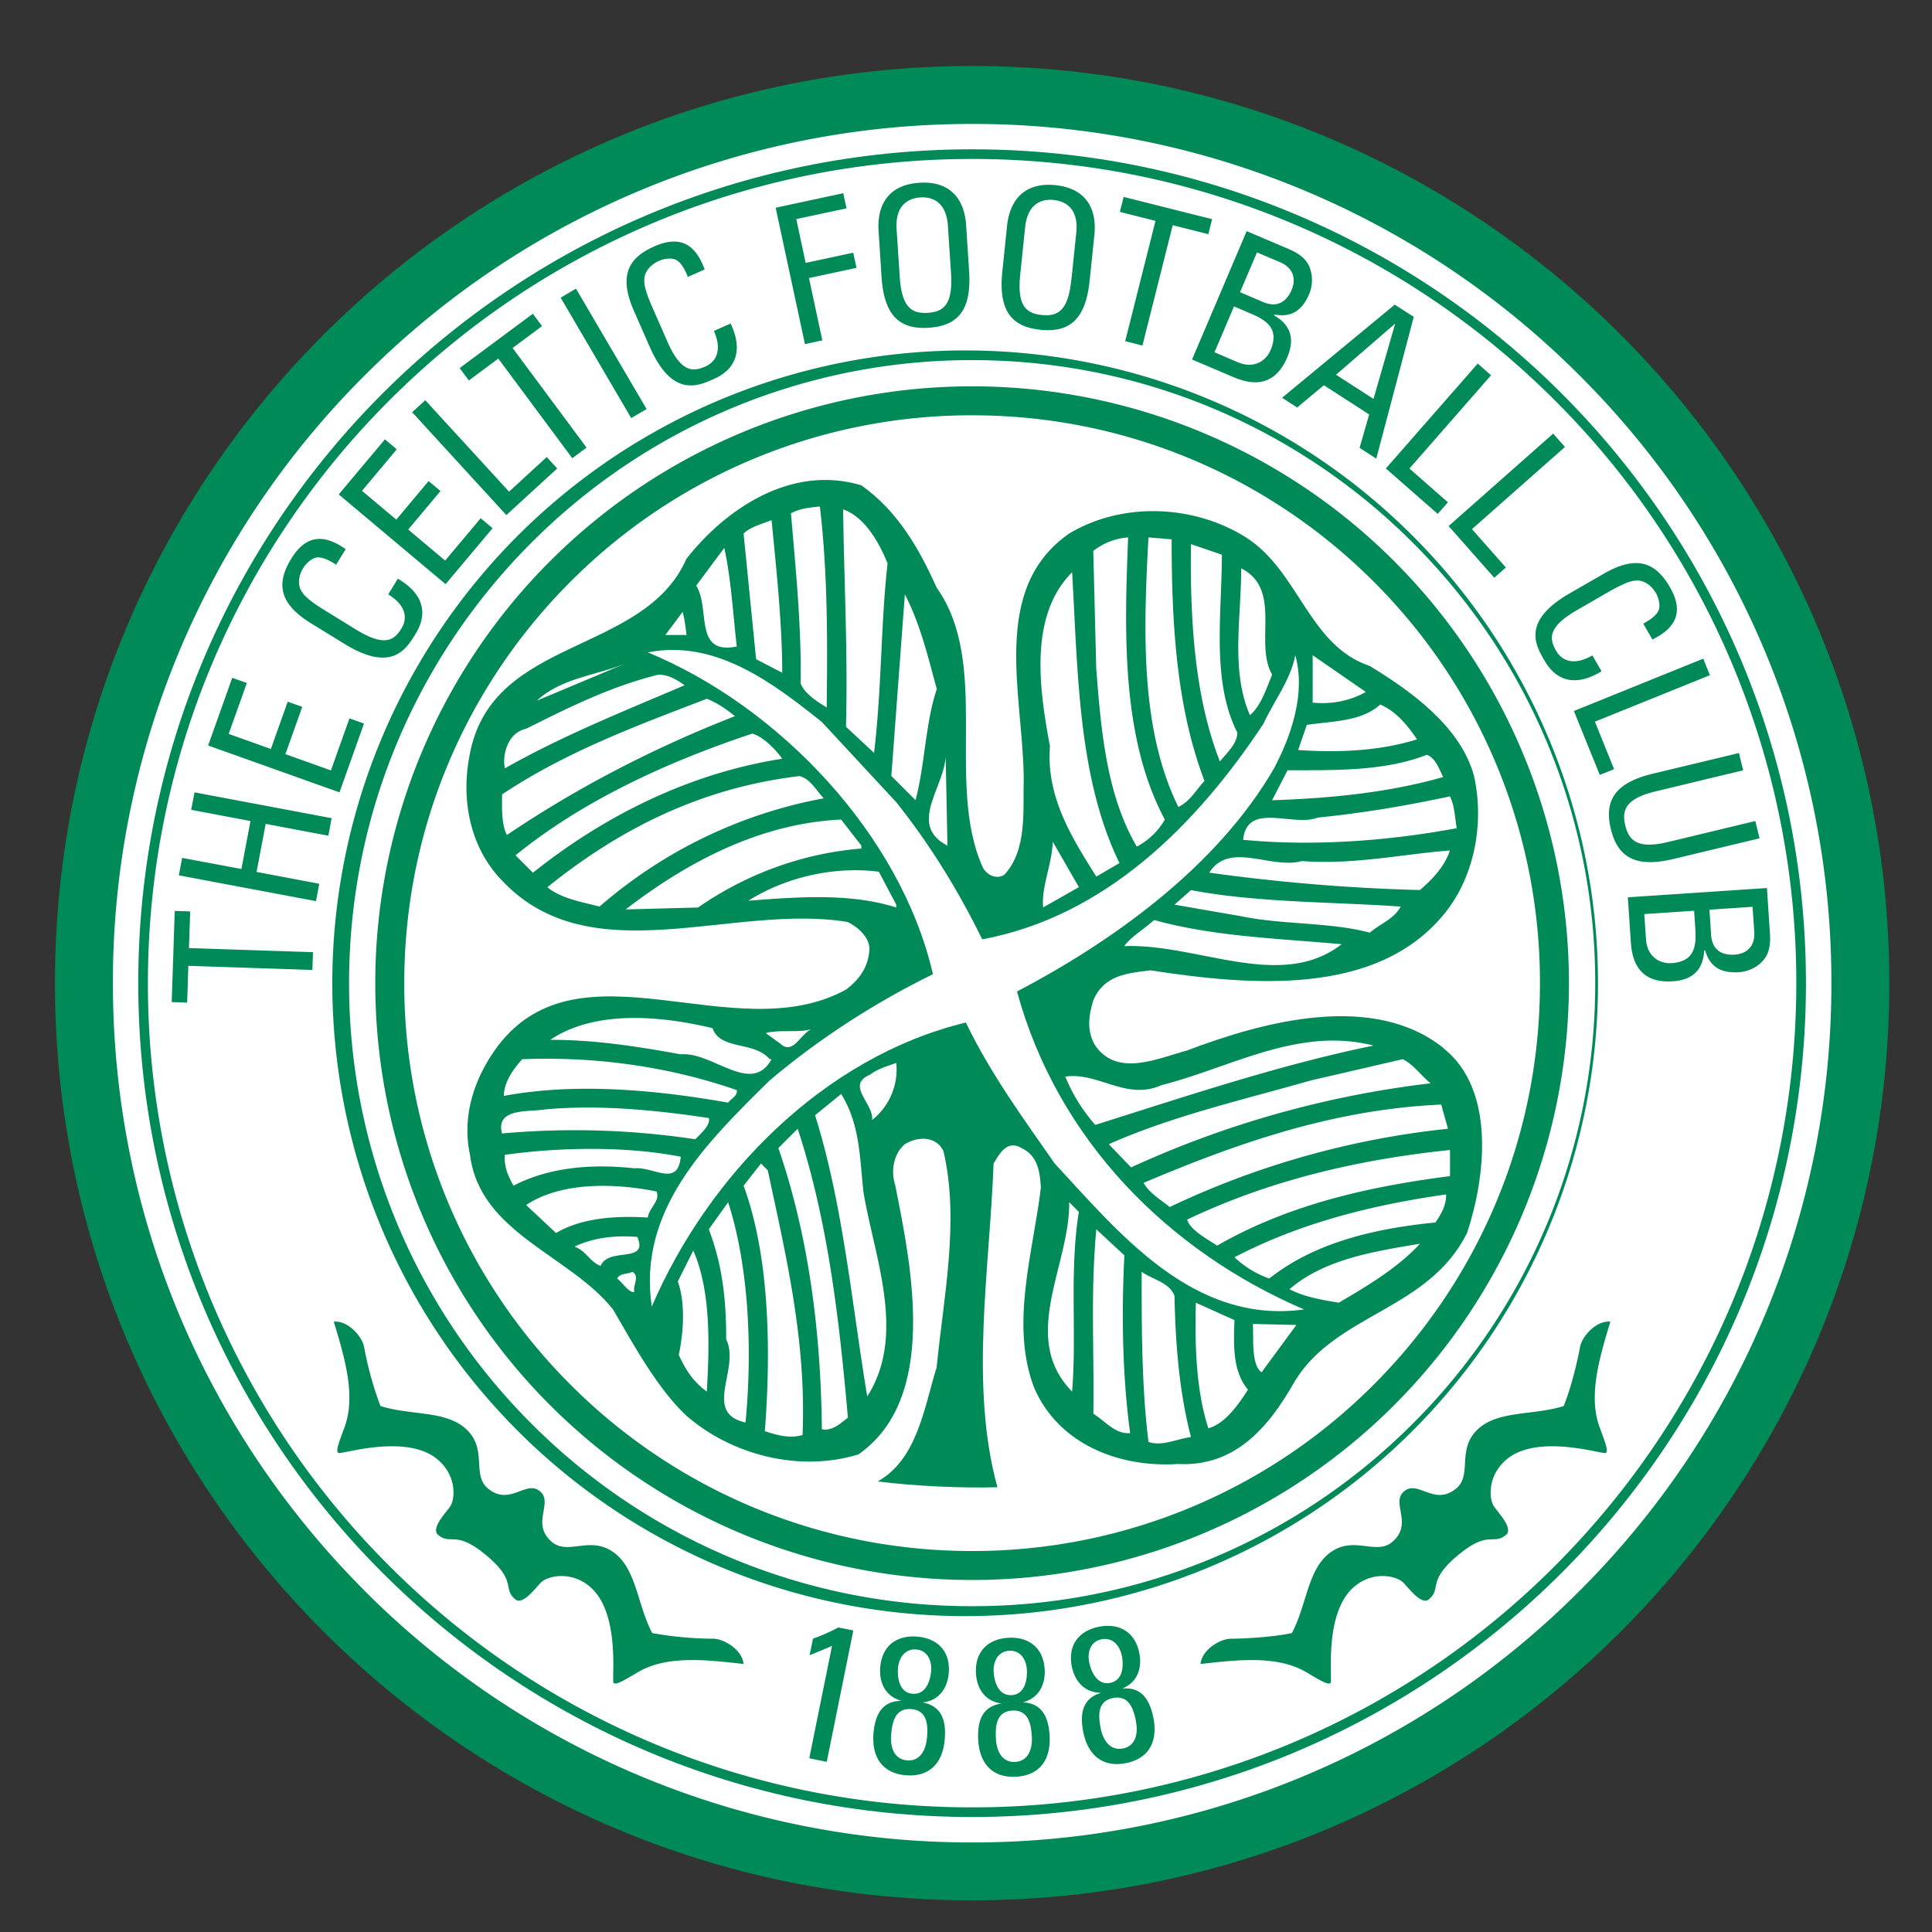
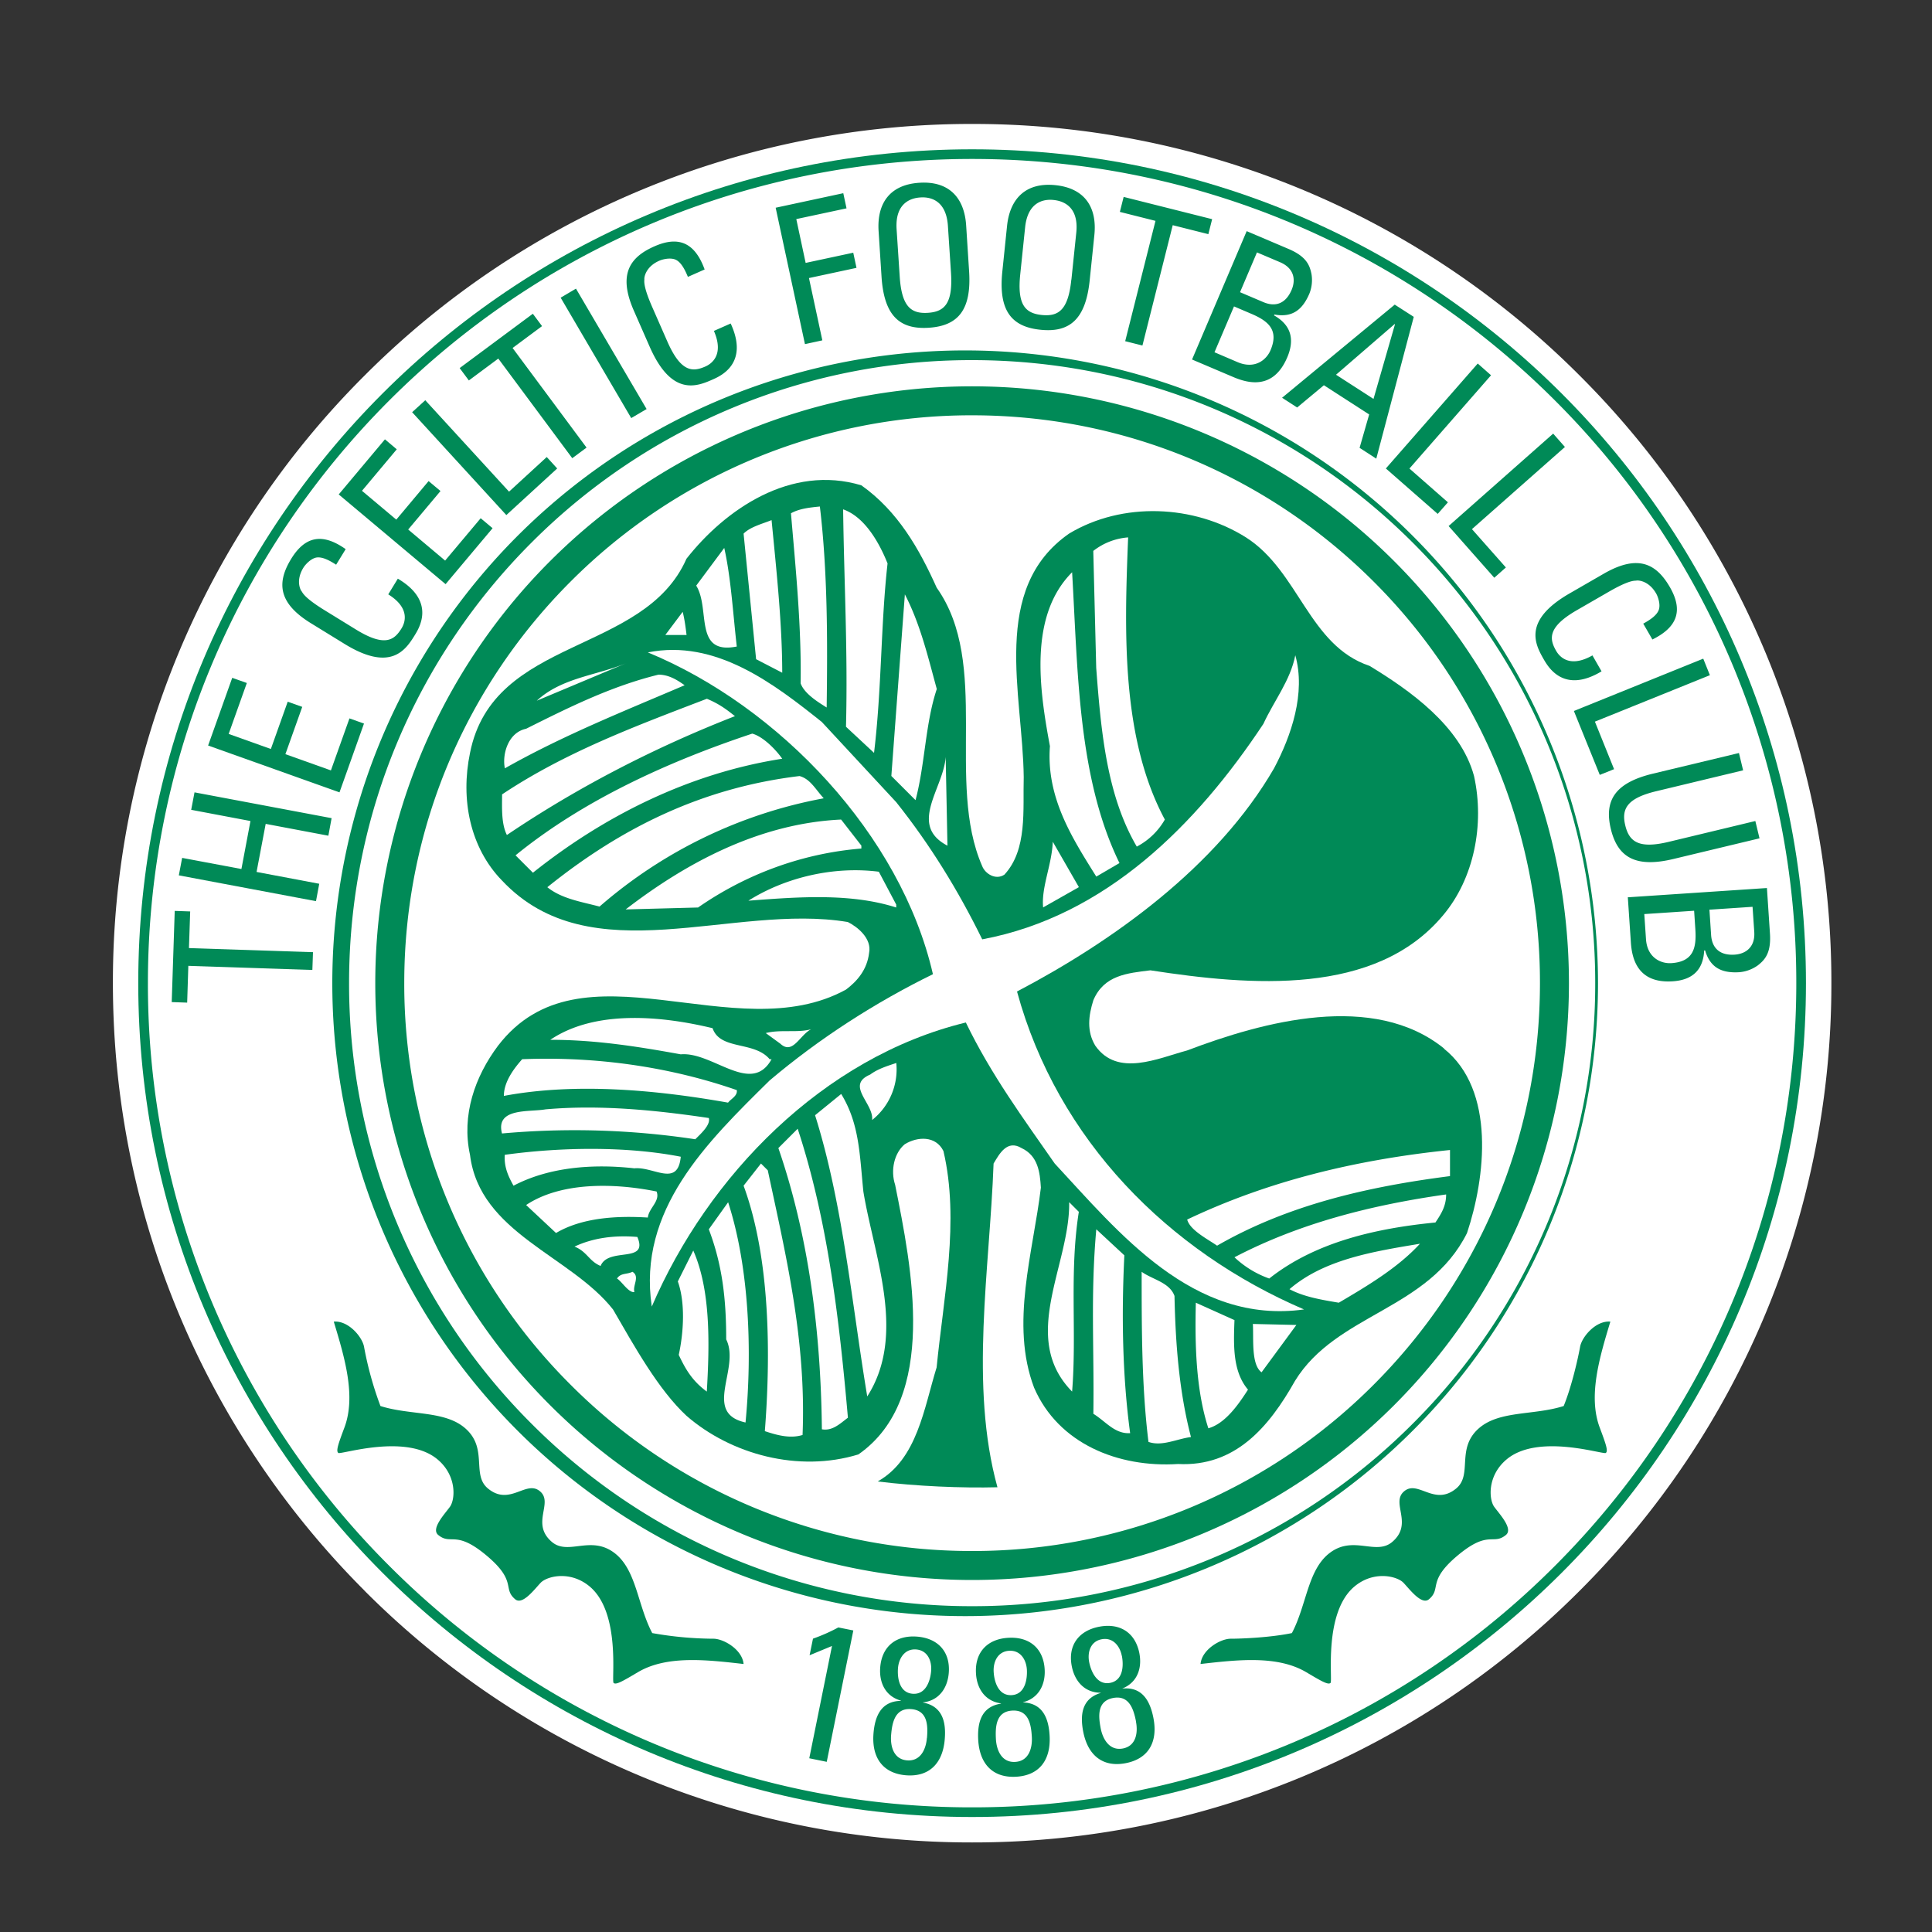
<svg xmlns="http://www.w3.org/2000/svg" data-name="Grafik" width="25" height="25" viewBox="0 0 25 25">
  <rect x="0" y="0" width="25" height="25" fill="#333333" stroke="none" />
  <defs>
    <clipPath>
      <path d="M-10.721-51.648v3.654c.153.065.365.17.515.242l-.009-.051c0-.569.167-.492.549-.656.096-.041.125-.22.279-.233.262-.004.523.044.767.14a.34.34 0 01.163.222c.038.102.229.177.274.298a.522.522 0 01-.251.65c-.159.02-.32.024-.479.011v.278a.973.973 0 000 .108l.117.036c1.462.381 2.896.862 4.292 1.438a.034.034 0 010 .034.039.039 0 01-.028.02c-.087.009-2.326-.506-2.75-.584-.479-.088-.863-.166-1.463-.256v.034c0 .192-.042.192-.204.25l.005.036c.336.045.667.123.988.233.154.103.517-.025.767.32a.803.803 0 010 .555c-.107.146-.218.082-.364.104-.089.012-.133.096-.207.139a.557.557 0 01-.253.025c-.192 0-.253-.168-.384-.261-.065-.045-.143-.015-.215-.034-.108-.029-.179-.152-.274-.202a.334.334 0 00-.241.013c-.534.137-1.1.058-1.577-.22l.012 2.213c-.013.266-.09.524-.224.754a6.544 6.544 0 01-5.562 2.981h-.037a6.52 6.52 0 01-5.562-2.948 1.744 1.744 0 01-.224-.787l.012-2.213a2.095 2.095 0 01-1.577.22.324.324 0 00-.241-.013c-.096.05-.165.174-.273.202-.072.018-.15-.011-.215.034-.135.096-.197.265-.384.261a.586.586 0 01-.253-.025c-.073-.038-.118-.128-.207-.139-.147-.021-.258.042-.364-.104a.803.803 0 010-.555c.253-.345.616-.218.767-.32.321-.11.652-.188.988-.233v-.036c-.163-.056-.205-.055-.204-.25v-.034c-.605.09-.982.168-1.463.257-.423.078-2.663.593-2.75.584 0 0-.049-.011-.025-.055a33.127 33.127 0 014.293-1.438c.038-.01.117-.036.117-.036a.99.99 0 000-.109c-.006-.079 0-.199 0-.277-.16.012-.32.008-.479-.012a.522.522 0 01-.25-.651c.044-.121.234-.197.273-.297a.342.342 0 01.163-.222c.244-.096.505-.143.767-.139.153.013.183.192.278.232.384.164.552.087.549.656l-.008.052c.15-.073.362-.177.514-.243v-3.654h11.555z" fill="none" />
    </clipPath>
    <clipPath>
      <path d="M-13.771-42.605l.2.348-.133.09-.447-1.528-.108-.192-.499.339.315.543.179-.123-.2-.347.132-.096.446 1.529.107.192.499-.339-.314-.543-.177.127zm1.746-1.482l-.633-.433-.156.268.178.121.043-.075.511.351-.088.152-1.202-.823.088-.153.242.166.113-.192-.184-.127a.276.276 0 00-.297-.017.335.335 0 00-.016.558l1.086.745c.087.063.204.07.297.016a.332.332 0 00.017-.557zm-3.032 1.604l-.176-.628.158-.053.176.628-.158.053zm.182-.762a.203.203 0 00-.192-.154c-.02 0-.04.004-.058.011l-.372.124.535 1.904v.012l.202-.067-.238-.848.169-.057a.202.202 0 00.118-.106.233.233 0 00.014-.166l-.178-.653zm1.028-.999l-.15.162 1.291 1.414.008.009.15-.162-1.29-1.414-.009-.009zm-2.973 1.197l-.169 1.557a.216.216 0 00.175.242l.384.05.024-.228-.374-.048.073-.653.279.036.024-.228-.282-.036.072-.652.375.048.024-.228-.384-.05a.195.195 0 00-.148.045.23.23 0 00-.075.146h.002zm-.607-.437l-.602 1.894.555.208.192-.605-.2-.075-.123.384-.156-.059.532-1.676-.198-.071zm1.448.277l.16 1.997.21-.02-.159-1.997-.211.02z" fill="none" />
    </clipPath>
    <clipPath>
-       <path d="M-21.474-42.624l.006.01a5.736 5.736 0 004.973 2.646 5.732 5.732 0 004.973-2.643l.006-.01v-.01c.197-.352.281-.755.242-1.156v-1.714h-.303v1.711c.04.346-.03.695-.2.998a5.443 5.443 0 01-4.717 2.504 5.442 5.442 0 01-4.722-2.5 1.646 1.646 0 01-.2-.998v-1.715h-.303v1.715c-.04.401.043.804.239 1.156l.008.006z" fill="none" />
-     </clipPath>
+       </clipPath>
    <clipPath>
      <path fill="none" d="M-21.55-47.438v-3.4h10.725v3.403l.17.09v-3.688H-21.72v3.686l.17-.091z" />
    </clipPath>
    <clipPath>
      <path fill="none" d="M-21.72-50.418v2.456l.303-.123v-2.071h9.844v2.075l.303.121v-2.458h-10.45z" />
    </clipPath>
    <clipPath>
      <path d="M-10.826-45.501v1.64c.041.398-.048.799-.253 1.142l-.007.012-.007.011a5.977 5.977 0 01-5.095 2.558 5.98 5.98 0 01-5.096-2.559l-.007-.011-.007-.011a1.85 1.85 0 01-.253-1.142V-45.5h-.171v1.639c-.041.428.057.858.277 1.227l.01.016.01.015a6.145 6.145 0 005.237 2.634 6.147 6.147 0 005.236-2.634l.011-.015.01-.016a2.02 2.02 0 00.276-1.227V-45.5h-.171z" fill="none" />
    </clipPath>
    <clipPath>
      <path d="M-16.569-49.804c.343-.001.683.07.996.208-.031.143-.084.28-.156.407a5.56 5.56 0 00-1.175-.014l-.514-.447c.272-.101.559-.153.849-.153z" fill="none" />
    </clipPath>
    <clipPath>
      <path d="M-13.749-45.344c-.224-.039-.432-.114-.654-.157a2.636 2.636 0 00-.159.065 3.19 3.19 0 01-.892.479 4.309 4.309 0 01-2.678.051 3.523 3.523 0 01-.515-.206 3.348 3.348 0 002.163.832h.096a.058.058 0 00.026.005 4.06 4.06 0 001.562-.306 2.467 2.467 0 001.042-.755l.028-.009h-.019z" fill="none" />
    </clipPath>
    <clipPath>
      <path d="M-16.187-46.698c.147.211.325.434.447.582.143-.171.256-.366.335-.575.123-.16.275-.295.448-.399a7.849 7.849 0 00-.681-.255 5.13 5.13 0 00-.549.647z" fill="none" />
    </clipPath>
    <clipPath>
      <path d="M-18.029-49.189a2.218 2.218 0 00-.615.555l.107.059.072-.061a5.16 5.16 0 01.435-.553z" fill="none" />
    </clipPath>
    <clipPath>
      <path d="M-16.803-47.097a7.9 7.9 0 00-.492-.863s-.53.305-.725.436c0 0-.007.09-.012.233.119.26.176.538.326.938.038.033.07.071.096.114.105.038.225.081.361.123-.004 0 .331-.689.447-.981z" fill="none" />
    </clipPath>
    <clipPath>
-       <path d="M-16.962-45.464l1.164-.037.225.756c-.3.202-.626.361-.969.474a2.254 2.254 0 01-.876-.431l.456-.76z" fill="none" />
+       <path d="M-16.962-45.464l1.164-.037.225.756c-.3.202-.626.361-.969.474a2.254 2.254 0 01-.876-.431z" fill="none" />
    </clipPath>
    <clipPath>
-       <path d="M-18.439-46.116c-.076.027-.149.053-.192.065h-.015a1.6 1.6 0 00.257.317c.091.087.191.163.298.228a.374.374 0 00.059-.046s-.257-.324-.408-.565z" fill="none" />
-     </clipPath>
+       </clipPath>
    <clipPath>
-       <path d="M-18.717-46.084c-.039.006-.096.018-.127 0s.011-.073.026-.106a.195.195 0 01.15-.058.04.04 0 01.015.036.152.152 0 01-.064.127zm-1.312.537a.037.037 0 01-.032-.024c.029-.105.088-.251.006-.357l-.119-.25c.011-.035.05-.04.08-.051.025 0 .047.019.052.043l.139.318a.34.34 0 01-.126.32zm-2.699-.081l-.502.126a.048.048 0 01-.036-.016.085.085 0 01.046-.057c.128-.035.255-.045.384-.07.056-.011.112-.017.169-.019l-.059.036zm3.644-1.941c-.492.07-1.512.211-1.512.211l.069-.032 1.474-.233a.063.063 0 01.044.01c.01.035-.054.041-.075.044zm-1.706-.264a.362.362 0 01.096-.078c.041.01.084.01.125 0 .202-.066.411-.109.622-.128.006.028-.04.032-.059.037-.256.069-.524.128-.783.177v-.01zm3.121 1.8a1.816 1.816 0 01-.278-.303c-.034-.037-.082-.064-.113-.096s-.153-.298-.175-.346l-.029-.014c-.24.012-.479.015-.72.021a2.273 2.273 0 01-.34.011c-.016 0-.019-.013-.016-.027.227-.075.642.044.8-.161.021-.027.017-.075.057-.085a.19.19 0 00.131.028l.02-.028a1.005 1.005 0 00-.173-.419 3.364 3.364 0 00-.745-.694c-.096-.047-.215-.212-.252-.153 0 .02-.009.039-.024.053-.096.018-.091-.155-.217-.228a.64.64 0 00-.438-.083c-.183.049-.359.12-.526.211l-1.075.525c-.169.082-.339.173-.513.246-.041.017-.096.024-.119.071-.013.075.02.15.082.192.111.072.281-.017.384-.059l.017.011c-.078.096-.166.096-.278.121-.088.018-.177.064-.266.088-.121.034-.239.07-.358.107-.05.015-.132.027-.119.096-.017.039-.062.034-.096.04-.39.069-.782.165-1.17.246-.243.05-.484.107-.724.168-.802.202-1.604.397-2.397.635a4.482 4.482 0 00-.525.174c.05.011 1.3-.321 1.485-.364 1.166-.276 2.349-.479 3.531-.68a78.496 78.496 0 013.385-.479c.192-.024.394-.053.59-.071.127-.011.148.031.235.111 0 .054-.234.039-.288.045a.018.018 0 010-.025.326.326 0 00.104-.067l-.013-.028c-.41.034-.825.108-1.231.17-.624.096-1.247.183-1.872.288-.417.072-.829.175-1.247.253v.014c.753-.078 1.496-.253 2.246-.356v.02c-.181.055-.37.082-.554.126-.85.197-1.707.362-2.558.559l.452-.058c.058.034-.014.096.015.163.051.121.149.007.16.068a.179.179 0 01-.055.115c-.342.039-.678.134-1.02.175v.028h.214l.023.018c0 .052-.077.034-.111.04-.121.022-.241.05-.361.072-.268.049-.231.247-.418.293a.097.097 0 00-.046.031c0 .073.096-.035.128.034-.019.075-.062.146-.031.224.009.03.032.055.061.067.161.044.224-.236.325-.288.082-.045.183.056.288 0l.18-.096c.058-.03.145-.181.238-.163.072.014.096.121.217.13.194.02.389.018.582-.005.383-.046.75-.184 1.068-.402-.03-.084-.292-.009-.356 0 .059-.121-.021-.176.044-.205l.269-.025c.079-.007.159-.029.241-.037.082-.009.167 0 .246-.015.049-.007.129-.021.154-.067-.007-.038-.035-.087-.008-.124s.126-.054.178-.072c.069-.024.127-.076.199-.096.082.024.01.147.105.173s.303-.087.361-.017c0 .037-.026.096.011.123.058.045.129.054.192.112.075.076.179.218.147.329-.033.111-.314.245-.417.181-.069-.043-.063-.139-.16-.11-.114.034-.231.041-.345.073-.106.02-.21.048-.312.084-.013.007-.035.028-.021.043.183.023.369.019.551-.012.034-.008.07 0 .096.024.052.059-.066.075-.031.129a.26.26 0 00.252.08c.151-.039.298-.091.44-.154.044-.019.096-.049.137-.063.109-.035.229.022.304-.096a.756.756 0 00.16-.362c0-.106-.069-.174-.108-.266a1.55 1.55 0 01-.082-.228.693.693 0 01.09-.183l.479-.058a.06.06 0 01.038.028c.02.096-.126.203-.177.269-.02.024-.059.088-.05.121.018.053.096-.028.105.033.008.042-.096.109-.082.192s.013.161.082.192c.115.053.125-.038.178-.04.02 0 .053.012.077.012a.807.807 0 00.207-.04c.212-.088.43-.158.654-.208.128.017.199.232.594.244l.02-.031c-.133-.126-.232-.042-.371-.315a.897.897 0 00-.159-.213.025.025 0 010-.017c.003-.006.008-.009.014-.011.238.081.273.444.629.416l.018-.02c-.024-.045-.094-.058-.129-.081h.007zm-3.283.32c.046.005.051-.05.096-.06.078.056.073.151.15.203.049 0 .098-.01.144-.028a.093.093 0 00.062-.078c-.015-.059-.052-.112-.064-.175-.034-.096-.154-.033-.23-.033a.47.47 0 01-.226-.028.089.089 0 00-.047.031.108.108 0 000 .096.153.153 0 00.109.072h.007zm8.756-2.11c-.26-.049-.528-.109-.783-.178-.019-.006-.065-.009-.059-.037.214.018.425.061.629.128a.24.24 0 00.125 0c.036.02.068.047.096.078l-.007.011zm-1.696.254c-.02 0-.084-.009-.074-.044a.072.072 0 01.043-.01l1.474.233.069.031s-1.019-.14-1.512-.21zm.951 1.384a.054.054 0 01.052-.042c.031.01.07.014.081.05l-.119.248c-.082.105-.023.251 0 .357a.033.033 0 01-.031.024.346.346 0 01-.127-.319l.144-.317zm2.803.538c.126.025.252.035.384.071.023.011.04.031.046.056a.042.042 0 01-.036.016l-.517-.125-.057-.036c.058.002.116.008.174.018h.007zm-4.001-.442c-.032.024-.087.011-.127 0a.154.154 0 01-.064-.131.041.041 0 01.016-.036.182.182 0 01.149.057c.008.039.037.075.019.111h.007zm8.499.223c-.792-.238-1.594-.433-2.397-.635-.241-.06-.479-.118-.724-.168-.389-.081-.781-.177-1.171-.246-.035-.006-.081 0-.096-.04.013-.071-.069-.082-.119-.096-.119-.037-.237-.074-.358-.107-.088-.024-.177-.07-.266-.088-.112-.022-.2-.024-.279-.121l.018-.01c.106.04.276.129.384.058a.183.183 0 00.082-.192c-.018-.047-.078-.053-.118-.071-.174-.072-.344-.164-.514-.246-.361-.174-.721-.348-1.079-.524a2.371 2.371 0 00-.526-.211.645.645 0 00-.438.082c-.127.075-.123.247-.217.229a.072.072 0 01-.023-.053c-.038-.058-.157.105-.253.152a3.37 3.37 0 00-.745.695 1.063 1.063 0 00-.175.419l.021.028a.189.189 0 00.131-.028c.039.01.035.058.057.085.156.205.575.086.8.16 0 .014 0 .026-.016.028a2.27 2.27 0 01-.34-.011c-.241-.006-.479-.009-.721-.022l-.028.015a4.809 4.809 0 01-.175.346c-.021.022-.08.061-.114.096-.08.112-.174.214-.278.304-.035.024-.105.036-.121.075l.018.02c.355.028.391-.335.629-.416a.016.016 0 01.013.011.022.022 0 010 .016.88.88 0 00-.16.214c-.138.273-.238.192-.371.316l.021.03c.393-.011.465-.226.593-.244.224.049.443.119.655.208a.767.767 0 00.206.04c.025 0 .057-.013.078-.012.052 0 .062.096.177.04.069-.032.075-.128.082-.192.008-.063-.09-.145-.082-.192.011-.06.088.02.105-.033.011-.033-.03-.096-.05-.122-.052-.064-.199-.175-.177-.268a.06.06 0 01.038-.028l.479.058c.039.056.07.118.09.183a1.674 1.674 0 01-.082.228c-.039.096-.109.159-.108.266a.767.767 0 00.16.361c.075.121.192.063.304.096.045.014.096.044.137.063.142.063.289.115.44.154a.257.257 0 00.253-.081c.035-.053-.082-.069-.031-.128a.097.097 0 01.096-.024c.182.031.368.035.551.012.015-.015-.007-.036-.02-.043a2.053 2.053 0 00-.309-.077c-.114-.032-.232-.039-.345-.073-.096-.029-.091.067-.16.11-.105.064-.384-.064-.418-.181-.035-.117.073-.253.148-.329.058-.059.13-.067.192-.112.036-.029.011-.085.011-.123.057-.07.273.041.361.017.087-.024.025-.149.105-.173.072.019.128.07.199.096.053.018.144.028.178.072.035.044 0 .085-.008.124.025.046.105.06.154.067.08.012.166.007.246.015.081.009.162.031.241.037l.269.025c.064.03-.015.083.044.205-.064-.009-.326-.085-.356 0 .318.218.685.356 1.068.402.193.022.388.024.582.005.119-.01.144-.116.217-.13.096-.018.174.126.238.163s.12.067.18.096c.105.058.206-.043.288 0 .096.056.164.336.324.288a.105.105 0 00.062-.068c.032-.078-.012-.149-.031-.223.03-.069.132.038.128-.035a.114.114 0 00-.047-.031c-.186-.046-.15-.244-.417-.293-.12-.022-.241-.051-.362-.072-.034-.007-.111.011-.11-.04l.023-.018.214-.005-.005-.028c-.342-.041-.678-.136-1.02-.175a.195.195 0 01-.055-.115c.01-.061.109.052.16-.068.03-.07-.042-.129.015-.163.151.018.301.036.451.058-.85-.198-1.707-.362-2.557-.559-.184-.043-.373-.071-.554-.126v-.02c.75.102 1.492.278 2.245.356v-.017c-.416-.078-.829-.18-1.247-.254a61.617 61.617 0 00-1.871-.288c-.408-.061-.82-.135-1.232-.17l-.012.028a.296.296 0 00.103.067.02.02 0 010 .025c-.053-.006-.288.009-.288-.045.087-.081.108-.121.235-.111.197.018.394.046.59.071 1.129.141 2.264.288 3.385.479 1.182.199 2.365.404 3.531.68.185.043 1.438.375 1.485.364-.034-.028-.446-.145-.524-.169h.007zm-1.906.509a.152.152 0 00-.11.105.615.615 0 00.041.151c.035.046.116.031.165.051.011 0 .02-.012.025-.02-.027-.103.012-.251-.12-.288zm-.347-.09c.043.105.201.082.192.035s-.19-.061-.199-.035h.007zm-17.189 0c-.009-.026-.178 0-.192.035s.141.07.185-.035h.007zm.863-2.125c.16-.028.328-.055.479-.096.059-.078.175-.054.258-.081.07.026-.179.218-.209.257a.746.746 0 00-.096.211.29.29 0 00.149.288c.084.035.178.03.258-.012.074-.027.298-.085.32-.163-.021-.057-.4.01-.479-.04-.035-.024.018-.079.029-.105.05-.122.458-.406.487-.517.06-.236-.352-.288-.505-.315-.032-.007-.223-.043-.192-.096 0-.006.074-.07.096-.096l-.018-.02a4.297 4.297 0 00-.56.121.069.069 0 00-.035.04c.043.067-.023.13-.008.199.011.047.192.035.105.123l-.139.018c-.062-.027.018-.088-.055-.104-.058.021-.149.038-.177.096a.213.213 0 00.008.192.279.279 0 00.281.102h.004zm14.736.257c.011.027.064.082.029.106-.075.05-.454-.017-.479.04.021.077.246.136.319.163.08.042.174.046.258.012a.289.289 0 00.15-.288.757.757 0 00-.096-.213c-.03-.038-.278-.23-.208-.256.083.026.199 0 .257.081.16.04.322.072.485.096a.286.286 0 00.281-.096.216.216 0 00.008-.192c-.03-.059-.121-.077-.178-.096-.072.014.009.077-.054.103l-.139-.017c-.088-.088.096-.077.105-.124.015-.068-.052-.131-.008-.198a.065.065 0 00-.036-.04 4.453 4.453 0 00-.559-.121l-.018.02c.017.024.09.086.096.096.029.051-.164.086-.192.096-.154.032-.566.08-.505.316.03.111.438.395.488.517l-.003-.006zm-2.476 1.403a.484.484 0 01-.226.028c-.075 0-.192-.065-.229.033-.013.062-.05.115-.064.176a.097.097 0 00.061.078.42.42 0 00.145.028c.077-.053.072-.148.149-.203.041.011.046.065.096.06a.15.15 0 00.116-.076.108.108 0 000-.096.08.08 0 00-.047-.027zm-13.478.556c-.131.035-.096.183-.121.288 0 .007.015.022.025.019.049-.019.128-.005.165-.05a.718.718 0 00.041-.151.15.15 0 00-.11-.106z" fill="none" />
-     </clipPath>
+       </clipPath>
    <clipPath>
      <path d="M-14.354-47.96l.08-.114c-.012-.019.012-.01 0-.007l.011-.013a5.007 5.007 0 00-.17-.479c.038.2.063.407.08.614z" fill="none" />
    </clipPath>
    <clipPath>
      <path d="M-19.48-44.548l-.524.272-.108-.115h.007l.524-.272.107.115h-.006zm.183-.096l-.233-.247-1.576.829.127.134.697-.362.096.104-.575.298a.292.292 0 00-.096.089l.131.14.009-.013a.224.224 0 01.084-.086l.519-.27c.076-.038.107-.077.103-.121.019.007.04.01.06.01.037 0 .073-.01.105-.028l.492-.257a.156.156 0 00.085-.101.123.123 0 00-.035-.115l.006-.003z" fill="none" />
    </clipPath>
    <clipPath>
      <path d="M-18.509-43.032l-.096-.079.31-.332.096.079-.31.332zm-.103.12l-.314.336-.107-.085.317-.34.107.086-.004.004zm.582-.462a.137.137 0 00-.054-.096l-.231-.184-.945 1.011.231.183a.166.166 0 00.222-.014l.288-.304c.045-.048.059-.087.044-.127h.019a.126.126 0 00.096-.047l.294-.316a.132.132 0 00.036-.105z" fill="none" />
    </clipPath>
  </defs>
-   <path d="M12.579.854c6.555 0 11.868 5.314 11.869 11.868 0 6.555-5.314 11.868-11.869 11.868S.711 19.276.711 12.722C.711 6.167 6.025.854 12.579.854z" fill="#008a57" />
  <path d="M4.717 20.584a11.083 11.083 0 007.862 3.257 11.08 11.08 0 007.862-3.257 11.083 11.083 0 003.257-7.862 11.08 11.08 0 00-3.257-7.862 11.078 11.078 0 00-7.862-3.256A11.086 11.086 0 004.717 4.86a11.078 11.078 0 00-3.256 7.862c0 3.071 1.244 5.848 3.257 7.862z" fill="#fff" />
  <path d="M12.579 1.932c-5.959 0-10.79 4.831-10.79 10.79 0 5.959 4.831 10.79 10.79 10.79 5.959 0 10.79-4.831 10.79-10.79 0-5.959-4.831-10.79-10.79-10.79z" fill="#008a57" />
  <path d="M20.12 20.263a10.631 10.631 0 01-7.541 3.124 10.631 10.631 0 01-7.541-3.124 10.631 10.631 0 01-3.124-7.541c0-2.945 1.194-5.611 3.124-7.541 1.93-1.93 4.596-3.124 7.541-3.124s5.611 1.194 7.541 3.124a10.631 10.631 0 013.124 7.541c0 2.945-1.194 5.611-3.124 7.541z" fill="#fff" />
  <path d="M10.698 22.798l-.226-.046.294-1.453-.29.12.044-.215a2.27 2.27 0 00.328-.145l.194.039-.344 1.7zM11.943 22.031c.252.046.301.25.282.475-.025.311-.201.49-.502.466-.301-.025-.445-.23-.42-.541.018-.224.099-.418.355-.422v-.003c-.201-.056-.284-.234-.268-.431.022-.272.207-.419.479-.397.271.022.43.199.408.47-.016.197-.127.358-.335.381v.002zm.052.458c.013-.154.012-.356-.203-.373-.214-.017-.248.18-.261.335-.012.149.034.314.206.328.172.014.245-.14.257-.29m.055-.868c.01-.13-.046-.265-.193-.277-.147-.012-.225.112-.236.241-.01.127.017.318.189.332.172.014.23-.169.24-.296M13.238 22.029c.256.011.332.207.344.433.017.312-.133.513-.435.529-.302.016-.472-.167-.489-.479-.012-.225.042-.428.295-.467v-.003c-.207-.029-.314-.193-.324-.391-.015-.272.149-.444.421-.458.272-.015.453.138.468.41.011.197-.078.372-.28.424v.002zm.114.448c-.009-.155-.037-.353-.252-.342-.214.011-.221.212-.213.367.008.15.077.307.249.297.173-.009.224-.172.216-.322m-.064-.868c-.007-.13-.081-.256-.229-.248-.147.008-.208.141-.201.271.007.128.06.312.232.303.172-.009.204-.199.198-.326M14.525 21.85c.255-.025.357.159.4.38.06.307-.06.527-.357.585-.297.058-.491-.1-.551-.406-.043-.221-.018-.43.228-.503v-.002c-.209 0-.338-.148-.376-.342-.053-.267.086-.46.353-.512.267-.052.468.074.521.341.038.194-.025.379-.219.458v.003zm.175.426c-.03-.152-.085-.345-.297-.304-.211.041-.189.241-.16.393.029.147.118.293.288.26.169-.033.197-.202.168-.349m-.183-.85c-.025-.128-.116-.242-.261-.214-.145.028-.186.169-.161.296.025.125.103.301.272.268.169-.033.175-.225.151-.35M12.579 4.535a8.189 8.189 0 10.001 16.377 8.189 8.189 0 00-.001-16.377z" fill="#008a57" />
  <path d="M18.28 18.423a8.038 8.038 0 01-5.701 2.361 8.036 8.036 0 01-5.701-2.361 8.038 8.038 0 01-2.361-5.701c0-2.227.902-4.242 2.361-5.701a8.036 8.036 0 015.701-2.361c2.227 0 4.242.902 5.701 2.361a8.037 8.037 0 012.362 5.701 8.032 8.032 0 01-2.362 5.701z" fill="#fff" />
  <path d="M12.579 4.999a7.723 7.723 0 100 15.446 7.723 7.723 0 100-15.446z" fill="#008a57" />
  <path d="M17.775 17.918a7.323 7.323 0 01-5.196 2.152 7.323 7.323 0 01-5.196-2.152 7.323 7.323 0 01-2.152-5.196c0-2.03.822-3.866 2.152-5.196a7.323 7.323 0 015.196-2.152c2.03 0 3.866.822 5.196 2.152a7.323 7.323 0 012.152 5.196c0 2.03-.822 3.866-2.152 5.196z" fill="#fff" />
  <path d="M18.687 13.568c-.913-.738-2.338-.35-3.326.025-.375.1-.9.35-1.188-.062-.113-.187-.088-.388-.025-.588.138-.325.438-.35.738-.387 1.3.2 2.913.337 3.788-.713.4-.475.538-1.175.4-1.801-.175-.65-.838-1.113-1.351-1.425-.787-.263-.913-1.225-1.6-1.663-.675-.425-1.6-.463-2.288-.05-1.025.713-.6 2.076-.588 3.151-.012.425.05.938-.25 1.263-.113.075-.25-.012-.288-.112-.475-1.088.113-2.613-.588-3.601-.225-.5-.5-.988-.975-1.325-.913-.275-1.763.313-2.263.95-.55 1.25-2.501 1-2.801 2.513-.125.6 0 1.225.413 1.65 1.15 1.225 2.988.288 4.476.538.125.062.313.213.275.4-.025.213-.15.363-.3.475-1.438.787-3.426-.675-4.501.725-.3.4-.475.9-.363 1.413.125 1.013 1.3 1.301 1.851 2.001.275.475.587 1.038.95 1.375.575.5 1.45.738 2.225.5 1.038-.725.688-2.425.475-3.489-.062-.187-.012-.412.125-.525.163-.1.4-.113.5.088.212.9 0 1.901-.088 2.8-.163.525-.25 1.188-.763 1.476.5.062 1.088.087 1.55.075-.363-1.313-.1-2.826-.05-4.189.075-.125.175-.313.362-.2.213.1.238.312.25.512-.1.838-.4 1.763-.088 2.588.313.725 1.088 1.038 1.863.988.738.038 1.175-.475 1.513-1.075.538-.875 1.726-.913 2.226-1.913.238-.713.375-1.85-.3-2.388z" fill="#008a57" />
-   <path d="M18.737 14.606a11.037 11.037 0 00-3.601 1.013c-.087-.075-.263-.175-.338-.313 1.213-.513 2.451-.95 3.851-1.013l.088.313zM18.512 14.018a12.89 12.89 0 00-3.876 1.088l-.288-.3c.813-.363 1.738-.575 2.614-.825l1.188-.275c.137.062.25.225.363.312zM15.023 14.043c.9-.225 1.776-.763 2.751-.513-1.176.238-2.413.651-3.601 1.026a2.183 2.183 0 01-.388-.625c.425-.062.788.313 1.238.113zM14.548 12.243c.075-.113.262-.225.387-.338.763.213 1.601.238 2.426.313-.788.612-1.863-.012-2.813.025zM17.724 12.068c-.525-.138-1.125-.1-1.663-.212l-.863-.15.213-.188c.863.163 1.801.15 2.714.213-.088.162-.25.212-.4.337zM18.374 11.517a24.3 24.3 0 01-2.726-.225c.262-.413.8-.038 1.2-.15.675.05 1.276-.087 1.913-.137-.063.2-.225.375-.388.512zM18.849 10.717c-.875.163-1.851.238-2.763.15.05-.5.65-.162.963-.287.613-.063 1.125-.15 1.713-.275.063.125.063.275.088.412zM18.674 10.055c-.7.2-1.45.275-2.213.3l.2-.388c.613 0 1.263.013 1.801-.2.112.038.162.188.213.288zM16.986 8.479l.688.475c-.2.113-.438.163-.688.138v-.613zM17.861 9.117c.2.087.338.25.475.45-.475.15-1.013.175-1.538.138l.112-.325c.325-.05.7-.038.95-.263zM16.061 7.354c.538.275.163.963.4 1.375-.075.187-.15.413-.287.525-.25-.575-.113-1.25-.113-1.901zM15.411 7.041l.4.137c0 .763-.138 1.638.2 2.301 0 .15-.15.275-.225.375-.325-.825-.388-1.813-.375-2.813zM14.861 6.954l.3.025c0 1.1.063 2.176.425 3.126-.125.138-.187.263-.338.337-.5-1.013-.45-2.3-.387-3.488z" fill="#fff" />
  <path d="M14.598 6.954c-.05 1.238-.088 2.601.475 3.651a.896.896 0 01-.363.35c-.388-.662-.463-1.488-.525-2.313l-.038-1.513a.832.832 0 01.45-.175zM13.873 7.404c.075 1.288.075 2.663.613 3.764l-.3.175c-.313-.5-.65-1.025-.6-1.688-.138-.738-.275-1.688.288-2.251zM13.96 11.48l-.462.262c-.025-.262.113-.55.125-.85l.338.588zM12.237 9.794l.023 1.149c-.513-.268-.049-.742-.023-1.149zM11.709 7.691c.201.388.3.813.413 1.225-.15.45-.15.963-.275 1.438l-.313-.313.175-2.351zM11.485 7.291c-.088.775-.075 1.626-.175 2.451l-.363-.338c.025-.975-.025-1.875-.037-2.813.288.1.475.45.575.7zM10.609 6.554c.1.838.1 1.726.088 2.601-.1-.063-.288-.175-.337-.313.012-.725-.063-1.475-.125-2.2.113-.063.25-.075.375-.088zM9.984 6.729c.063.65.138 1.35.138 1.976l-.338-.175-.162-1.625c.088-.088.238-.125.363-.175zM9.372 7.091c.087.388.113.85.162 1.275-.563.112-.338-.488-.525-.788l.363-.488zM8.834 7.917c.025.1.038.2.05.3h-.275l.225-.3zM8.109 8.579l-1.163.488c.325-.3.775-.325 1.163-.488zM6.808 9.43c.55-.275 1.1-.55 1.713-.7.138 0 .25.075.338.137-.788.337-1.575.65-2.326 1.075-.037-.175.038-.462.275-.512zM6.496 10.28c.825-.55 1.738-.888 2.651-1.238.15.063.238.125.363.225-1.025.4-2.026.913-2.951 1.538-.075-.15-.062-.363-.062-.525zM6.671 11.068c.875-.713 1.975-1.213 3.063-1.575.137.037.3.2.388.325-1.201.187-2.301.737-3.226 1.475l-.225-.225z" fill="#fff" />
  <path d="M7.083 11.48c.963-.775 2.013-1.288 3.263-1.438.138.038.2.163.313.288a6.11 6.11 0 00-2.901 1.401c-.238-.063-.487-.1-.675-.25z" fill="#fff" />
  <path d="M8.096 11.768c.763-.588 1.713-1.113 2.788-1.163l.262.337v.038c-.775.063-1.5.337-2.113.763l-.938.025zM9.684 11.655c.475-.3 1.1-.45 1.688-.375l.225.425v.038c-.588-.188-1.263-.138-1.913-.088zM10.497 13.318c-.15.075-.238.337-.4.187l-.188-.137c.188-.05.413 0 .588-.05zM9.221 13.306c.1.287.538.162.738.4h.025c-.262.475-.763-.1-1.175-.063-.55-.1-1.101-.188-1.688-.188.575-.388 1.426-.313 2.101-.15zM6.758 13.706c.963-.038 1.913.1 2.776.4.012.075-.075.112-.113.162-.913-.162-1.963-.263-2.901-.087 0-.188.138-.363.237-.475zM6.496 14.668c-.088-.338.35-.275.563-.313.712-.063 1.438.012 2.113.112.025.088-.1.2-.175.275a10.45 10.45 0 00-2.5-.075zM6.533 14.943c.726-.1 1.576-.112 2.276.025-.038.4-.35.125-.601.15-.55-.062-1.113-.012-1.563.225-.062-.112-.125-.237-.113-.4zM8.209 16.719c-.075.013-.162-.137-.225-.175.05-.075.125-.05.2-.087.1.062 0 .175.025.262zM7.771 16.381c-.15-.062-.175-.187-.337-.25.238-.112.513-.15.813-.125.15.35-.375.125-.475.375zM7.196 15.956l-.388-.363c.45-.3 1.138-.287 1.688-.175.05.125-.1.213-.113.337-.4-.025-.85 0-1.188.2zM9.146 18.007c-.188-.138-.275-.288-.363-.475.063-.287.087-.675-.012-.95l.2-.4c.225.512.212 1.2.175 1.825zM9.647 18.407c-.563-.125-.063-.7-.25-1.075 0-.525-.05-.963-.225-1.425l.25-.35c.275.85.313 1.938.225 2.851zM10.384 18.569c-.163.05-.337 0-.487-.05.075-.963.075-2.226-.275-3.176l.225-.287.088.088c.237 1.112.5 2.2.45 3.426zM10.635 18.494c-.013-1.275-.175-2.513-.563-3.638l.25-.25c.387 1.175.537 2.451.65 3.739-.1.075-.2.175-.337.15zM11.222 18.069c-.2-1.2-.313-2.488-.675-3.638l.338-.275c.238.388.238.787.287 1.263.138.838.563 1.85.05 2.651zM11.285 14.493c.025-.213-.35-.45-.025-.588.1-.075.225-.112.338-.15a.836.836 0 01-.313.738zM13.873 18.007c-.688-.7-.025-1.638-.038-2.451l.125.125c-.125.788-.025 1.563-.087 2.326zM14.148 18.295c.012-.85-.038-1.538.038-2.388l.363.337c-.038.775-.025 1.563.075 2.301-.2.012-.313-.15-.475-.25zM14.861 18.657c-.088-.713-.088-1.463-.088-2.2.138.1.363.137.425.313.013.637.063 1.25.213 1.825-.187.025-.375.125-.55.063zM15.636 18.482c-.162-.5-.175-1.088-.162-1.625l.5.225c-.012.325-.025.663.175.9-.113.175-.287.437-.513.5zM16.324 17.757c-.137-.1-.1-.438-.112-.625l.563.013-.45.612z" fill="#fff" />
  <path d="M13.648 15.056c-.4-.575-.825-1.151-1.15-1.825-1.85.45-3.338 1.988-4.064 3.676-.187-1.25.713-2.126 1.525-2.926.65-.55 1.375-1.013 2.113-1.375-.413-1.801-1.988-3.463-3.689-4.164.875-.175 1.625.4 2.251.9l.963 1.038c.438.55.8 1.138 1.113 1.775 1.601-.3 2.776-1.488 3.638-2.788.138-.3.35-.563.413-.888.137.488-.05 1.038-.275 1.463-.738 1.275-2.088 2.238-3.326 2.888.525 1.926 1.963 3.363 3.714 4.114-1.438.2-2.401-1-3.226-1.888z" fill="#fff" />
  <path d="M17.324 16.857c-.225-.038-.45-.075-.638-.175.45-.387 1.088-.488 1.688-.588-.287.313-.688.55-1.05.763zM18.574 15.819c-.763.075-1.55.25-2.15.725a1.274 1.274 0 01-.45-.275c.838-.438 1.763-.675 2.739-.813 0 .15-.063.25-.138.362zM18.762 15.219c-1.075.138-2.101.375-3.013.9-.125-.087-.35-.2-.387-.338 1.05-.5 2.188-.775 3.401-.9v.337z" fill="#fff" />
  <path d="M6.294 20.127c.402.336.205.426.372.567.095.081.25-.129.331-.214.082-.084.38-.161.632.048.408.34.28 1.221.311 1.249.031.028.114-.02.313-.138.372-.221.886-.162 1.369-.107-.017-.187-.259-.328-.392-.327a4.63 4.63 0 01-.79-.073c-.19-.36-.203-.807-.478-1.028-.311-.249-.605.03-.82-.151-.28-.238.025-.506-.155-.656-.18-.151-.39.198-.673-.036-.217-.179.006-.518-.295-.78-.266-.231-.708-.164-1.096-.287a4.489 4.489 0 01-.212-.765c-.023-.131-.205-.344-.392-.327.141.465.289.961.139 1.367-.081.216-.113.307-.08.332.033.025.877-.258 1.284.084.252.211.229.518.16.613-.069.095-.248.284-.152.364.169.139.222-.071.624.265M18.863 20.127c-.402.336-.205.426-.372.567-.095.081-.25-.129-.331-.214-.082-.084-.38-.161-.632.048-.408.34-.28 1.221-.311 1.249s-.114-.02-.313-.138c-.372-.221-.886-.162-1.369-.107.017-.187.259-.328.392-.327.133 0 .513-.015.79-.073.19-.36.203-.807.478-1.028.311-.249.605.03.82-.151.28-.238-.025-.506.155-.656.18-.151.39.198.673-.036.217-.179-.006-.518.295-.78.266-.231.708-.164 1.096-.287.107-.262.189-.634.212-.765.023-.131.205-.344.392-.327-.141.465-.289.961-.139 1.367.081.216.113.307.08.332-.033.025-.877-.258-1.284.084-.252.211-.229.518-.16.613.069.095.248.284.152.364-.169.139-.222-.071-.624.265M2.261 11.787l.2.007-.016.474 1.605.053-.008.23-1.605-.053-.015.476-.2-.007.039-1.18zM4.089 11.661l-1.775-.334.043-.226.767.144.117-.621-.767-.145.043-.226 1.774.334-.042.227-.811-.153-.118.622.811.153-.042.225zM4.393 10.253l-1.7-.606.312-.876.189.067-.235.659.546.195.218-.612.188.067-.218.612.589.21.24-.673.188.067-.317.89zM4.349 7.307c-.086-.056-.177-.103-.251-.093-.074.011-.147.091-.172.132-.1.162-.041.286-.023.305.013.017.028.079.292.242l.411.253c.377.232.497.136.59-.015.037-.06.127-.254-.172-.44l.124-.203c.491.29.28.633.218.733-.118.192-.312.478-.908.111l-.434-.267c-.435-.267-.44-.535-.254-.837.188-.304.417-.324.703-.122l-.124.202zM5.766 7.559L4.383 6.398l.598-.713.153.129-.45.537.444.373.418-.499.154.129-.418.498.478.402.46-.548.154.129-.608.724zM6.552 6.665L5.333 5.334l.17-.155 1.084 1.183.488-.448.135.148-.658.603zM6.895 4.06l.119.16-.381.283.957 1.289-.185.137-.957-1.289-.381.283-.119-.16.947-.703zM7.255 3.852l.198-.117.914 1.558-.199.117zM8.901 3.582c-.039-.095-.087-.186-.153-.219-.067-.034-.173-.009-.217.011-.174.076-.196.212-.193.238.001.021-.022.081.103.364l.194.442c.178.406.332.395.494.324.064-.029.249-.137.109-.46l.217-.096c.239.518-.13.68-.238.727-.206.091-.528.215-.81-.426l-.205-.467c-.205-.467-.057-.691.268-.833.328-.144.528-.03.648.3l-.217.096zM10.416 4.453l-.379-1.765.875-.188.042.196-.65.139.121.567.616-.132.042.196-.615.132.173.806-.225.049zM11.407 3.581l-.038-.591c-.023-.359.146-.601.528-.625.382-.025.582.193.605.552l.038.591c.033.499-.139.708-.521.733-.382.025-.579-.16-.612-.659m.899-.05l-.04-.609c-.025-.377-.285-.373-.357-.368-.073.005-.331.034-.307.411l.04.609c.025.394.147.486.364.473.217-.014.325-.121.3-.516M12.97 3.515l.061-.59c.037-.358.245-.568.626-.529.38.039.541.287.504.646l-.061.59c-.052.497-.256.675-.637.635-.381-.039-.544-.255-.493-.752m.894.103l.063-.607c.039-.376-.219-.415-.291-.423-.072-.008-.332-.022-.371.354l-.063.607c-.041.393.063.505.279.527.217.022.342-.065.382-.458M15.685 2.836l-.049.194-.461-.116-.392 1.557-.223-.056.392-1.557-.461-.116.049-.194 1.145.288zM15.425 4.652l.707-1.661.541.23c.23.098.275.209.298.328a.473.473 0 01-.027.249c-.088.207-.218.315-.453.272l-.005.011c.225.128.268.315.171.543-.181.426-.509.335-.698.255l-.534-.227zm.29-.094l.299.128c.226.096.374-.031.426-.153.113-.264-.031-.38-.247-.472l-.225-.096-.253.594zm.331-.777l.308.131c.167.068.29.001.359-.16.059-.138.028-.284-.149-.359l-.299-.127-.219.515zM18.048 3.942l.246.158-.485 1.835-.216-.14.124-.432-.586-.378-.346.288-.195-.126 1.459-1.206zm.003.254l-.004-.003-.759.656.485.313.278-.966zM17.933 6.062l1.189-1.358.172.152-1.056 1.207.498.437-.132.15-.671-.588zM18.745 6.807l1.353-1.196.152.173-1.203 1.063.439.496-.15.133-.591-.669zM21.263 8.07c.09-.049.175-.107.201-.177s-.01-.173-.034-.214c-.095-.165-.232-.172-.257-.166-.021.004-.082-.013-.351.142l-.418.241c-.383.221-.356.373-.267.527.035.061.163.232.469.058l.118.206c-.489.294-.69-.055-.749-.157-.112-.195-.272-.501.335-.851l.442-.255c.442-.255.68-.132.857.175.178.31.087.521-.227.676l-.119-.206zM20.366 9.2l1.674-.677.086.214-1.488.601.248.615-.185.074-.335-.827zM22.502 9.744l.054.224-1.123.27c-.384.092-.453.232-.402.443.051.212.176.305.56.213l1.123-.27.054.224-1.113.267c-.486.117-.722-.017-.811-.389-.089-.372.059-.598.545-.715l1.113-.267zM21.062 11.611l1.802-.12.039.587c.017.249-.062.34-.157.414a.48.48 0 01-.235.088c-.224.015-.379-.052-.447-.281h-.012c-.013.26-.16.383-.407.399-.461.031-.529-.303-.542-.508l-.039-.578zm.215.216l.022.325c.016.244.197.32.329.311.287-.019.325-.2.31-.434l-.016-.244-.644.043zm.843-.056l.022.334c.015.18.13.26.305.248.149-.01.266-.103.253-.295l-.022-.324-.559.037z" fill="#008a57" />
</svg>